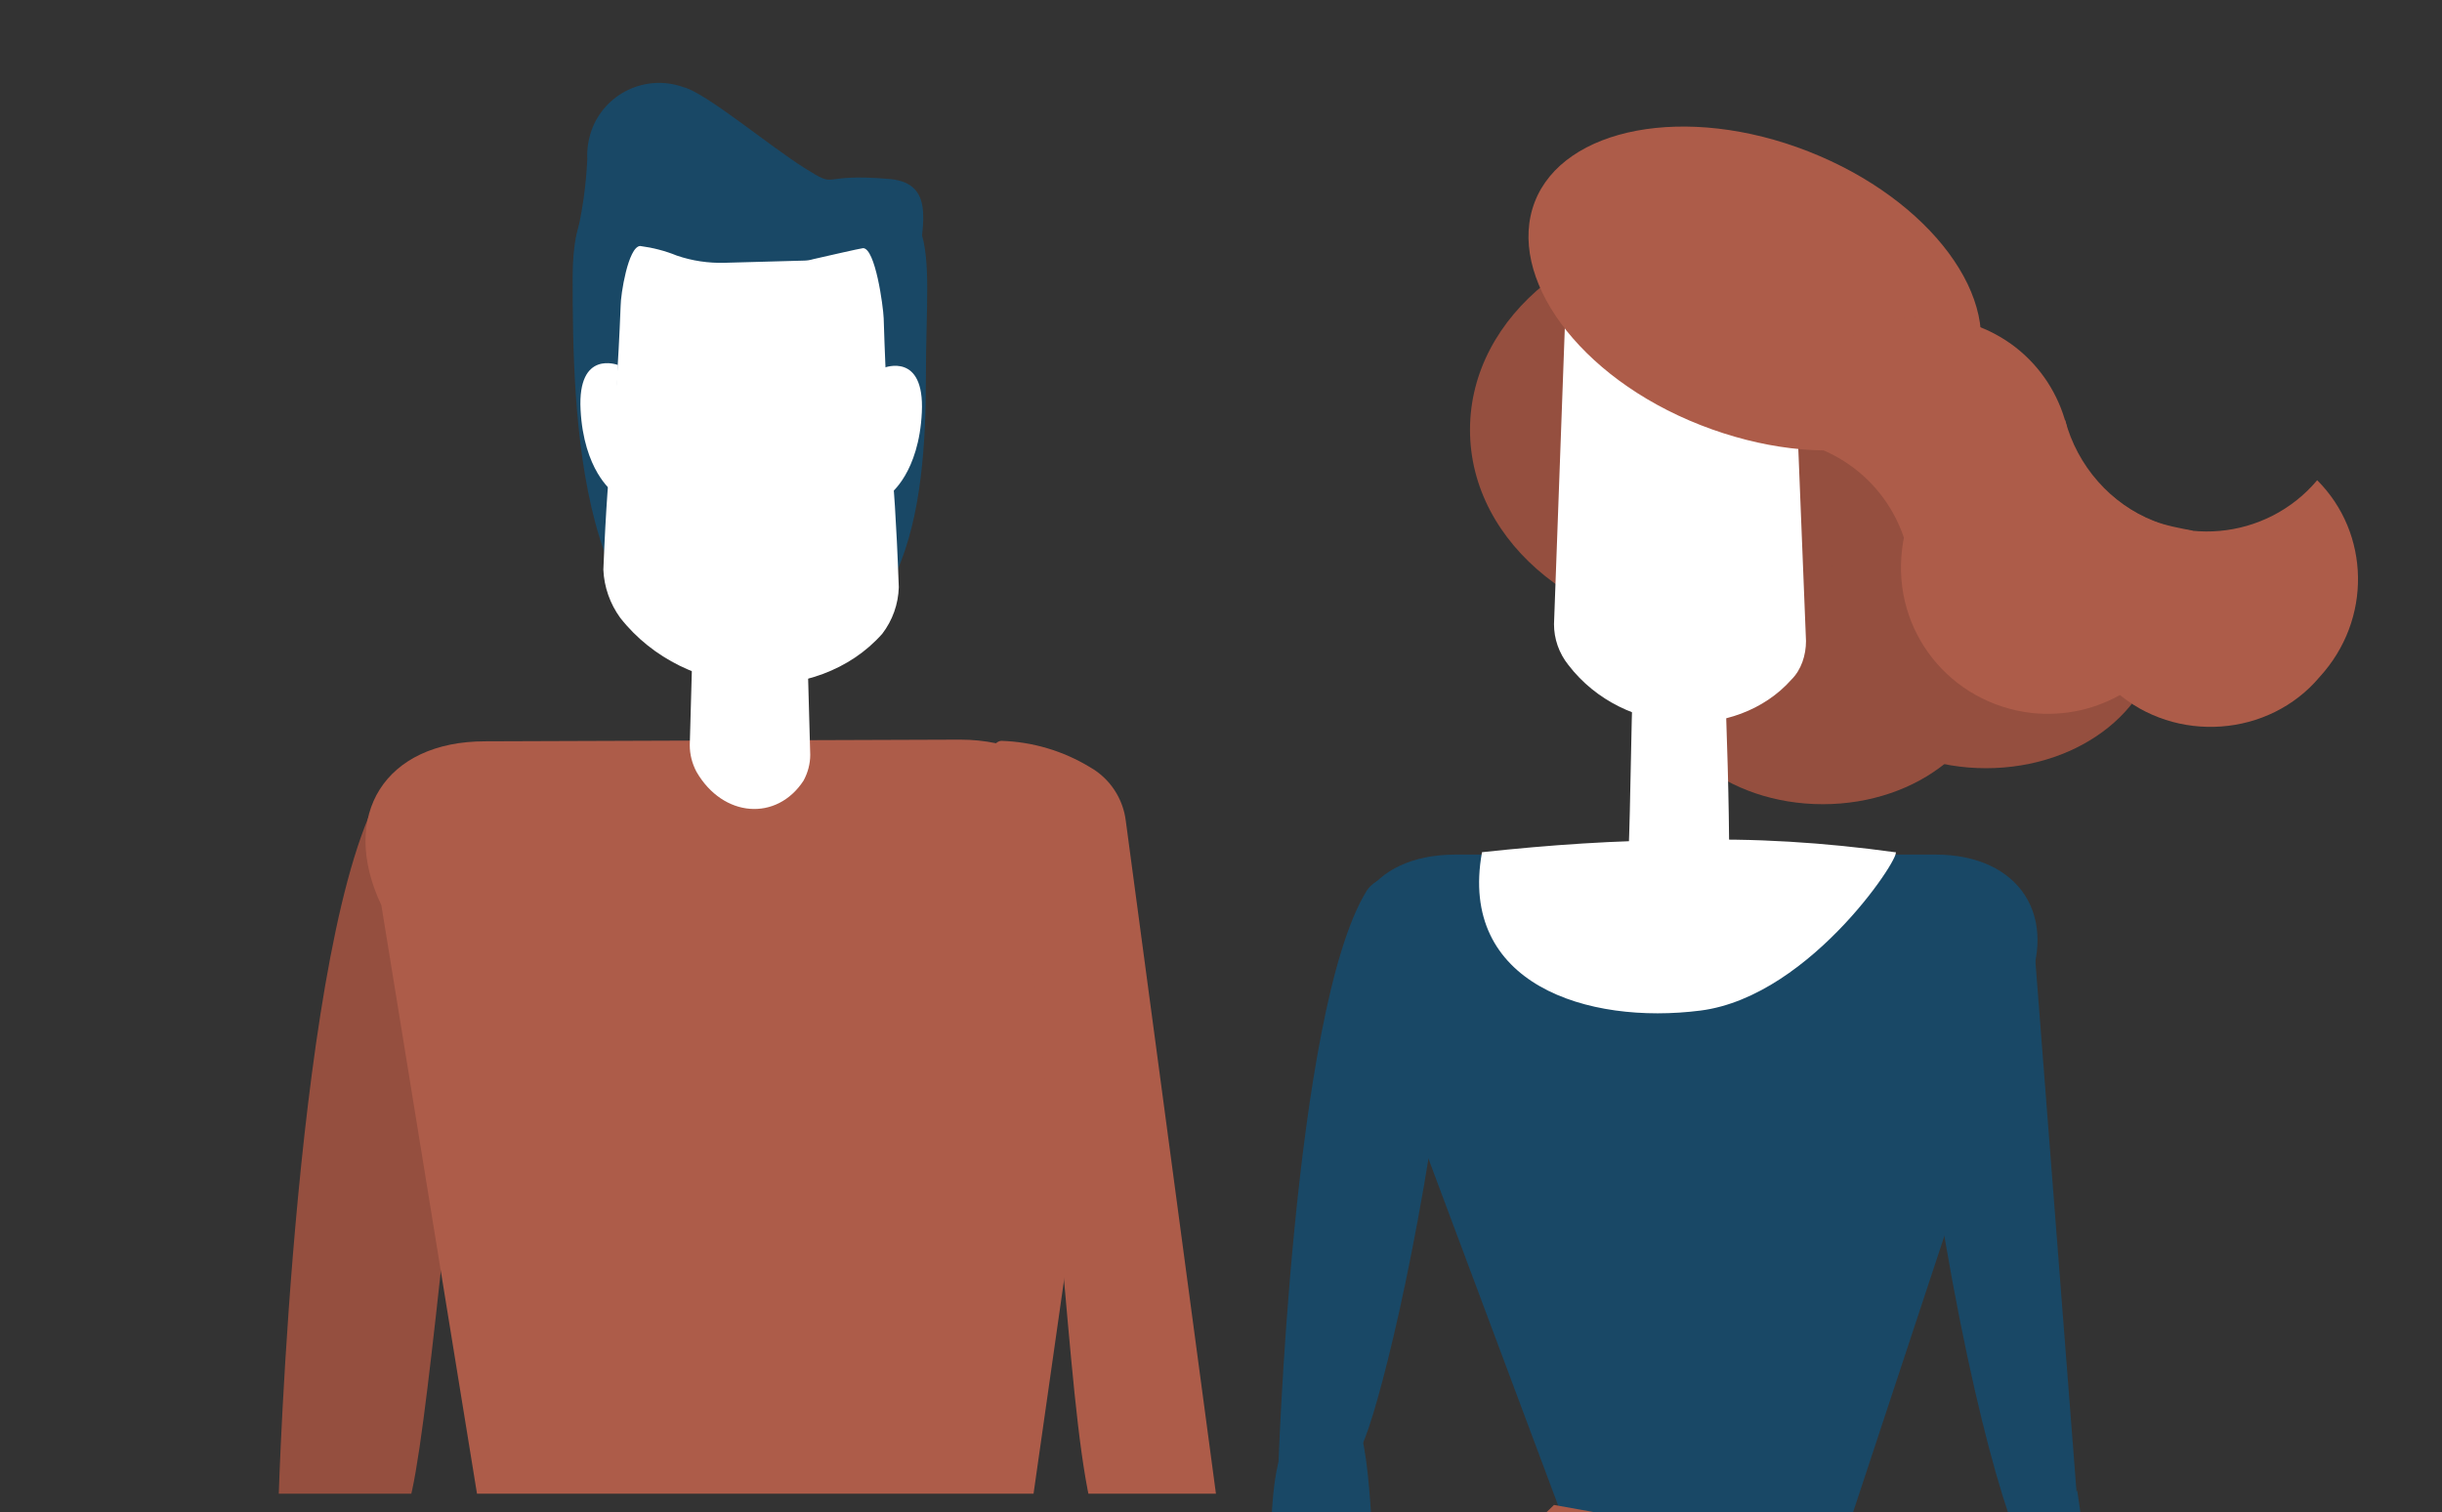
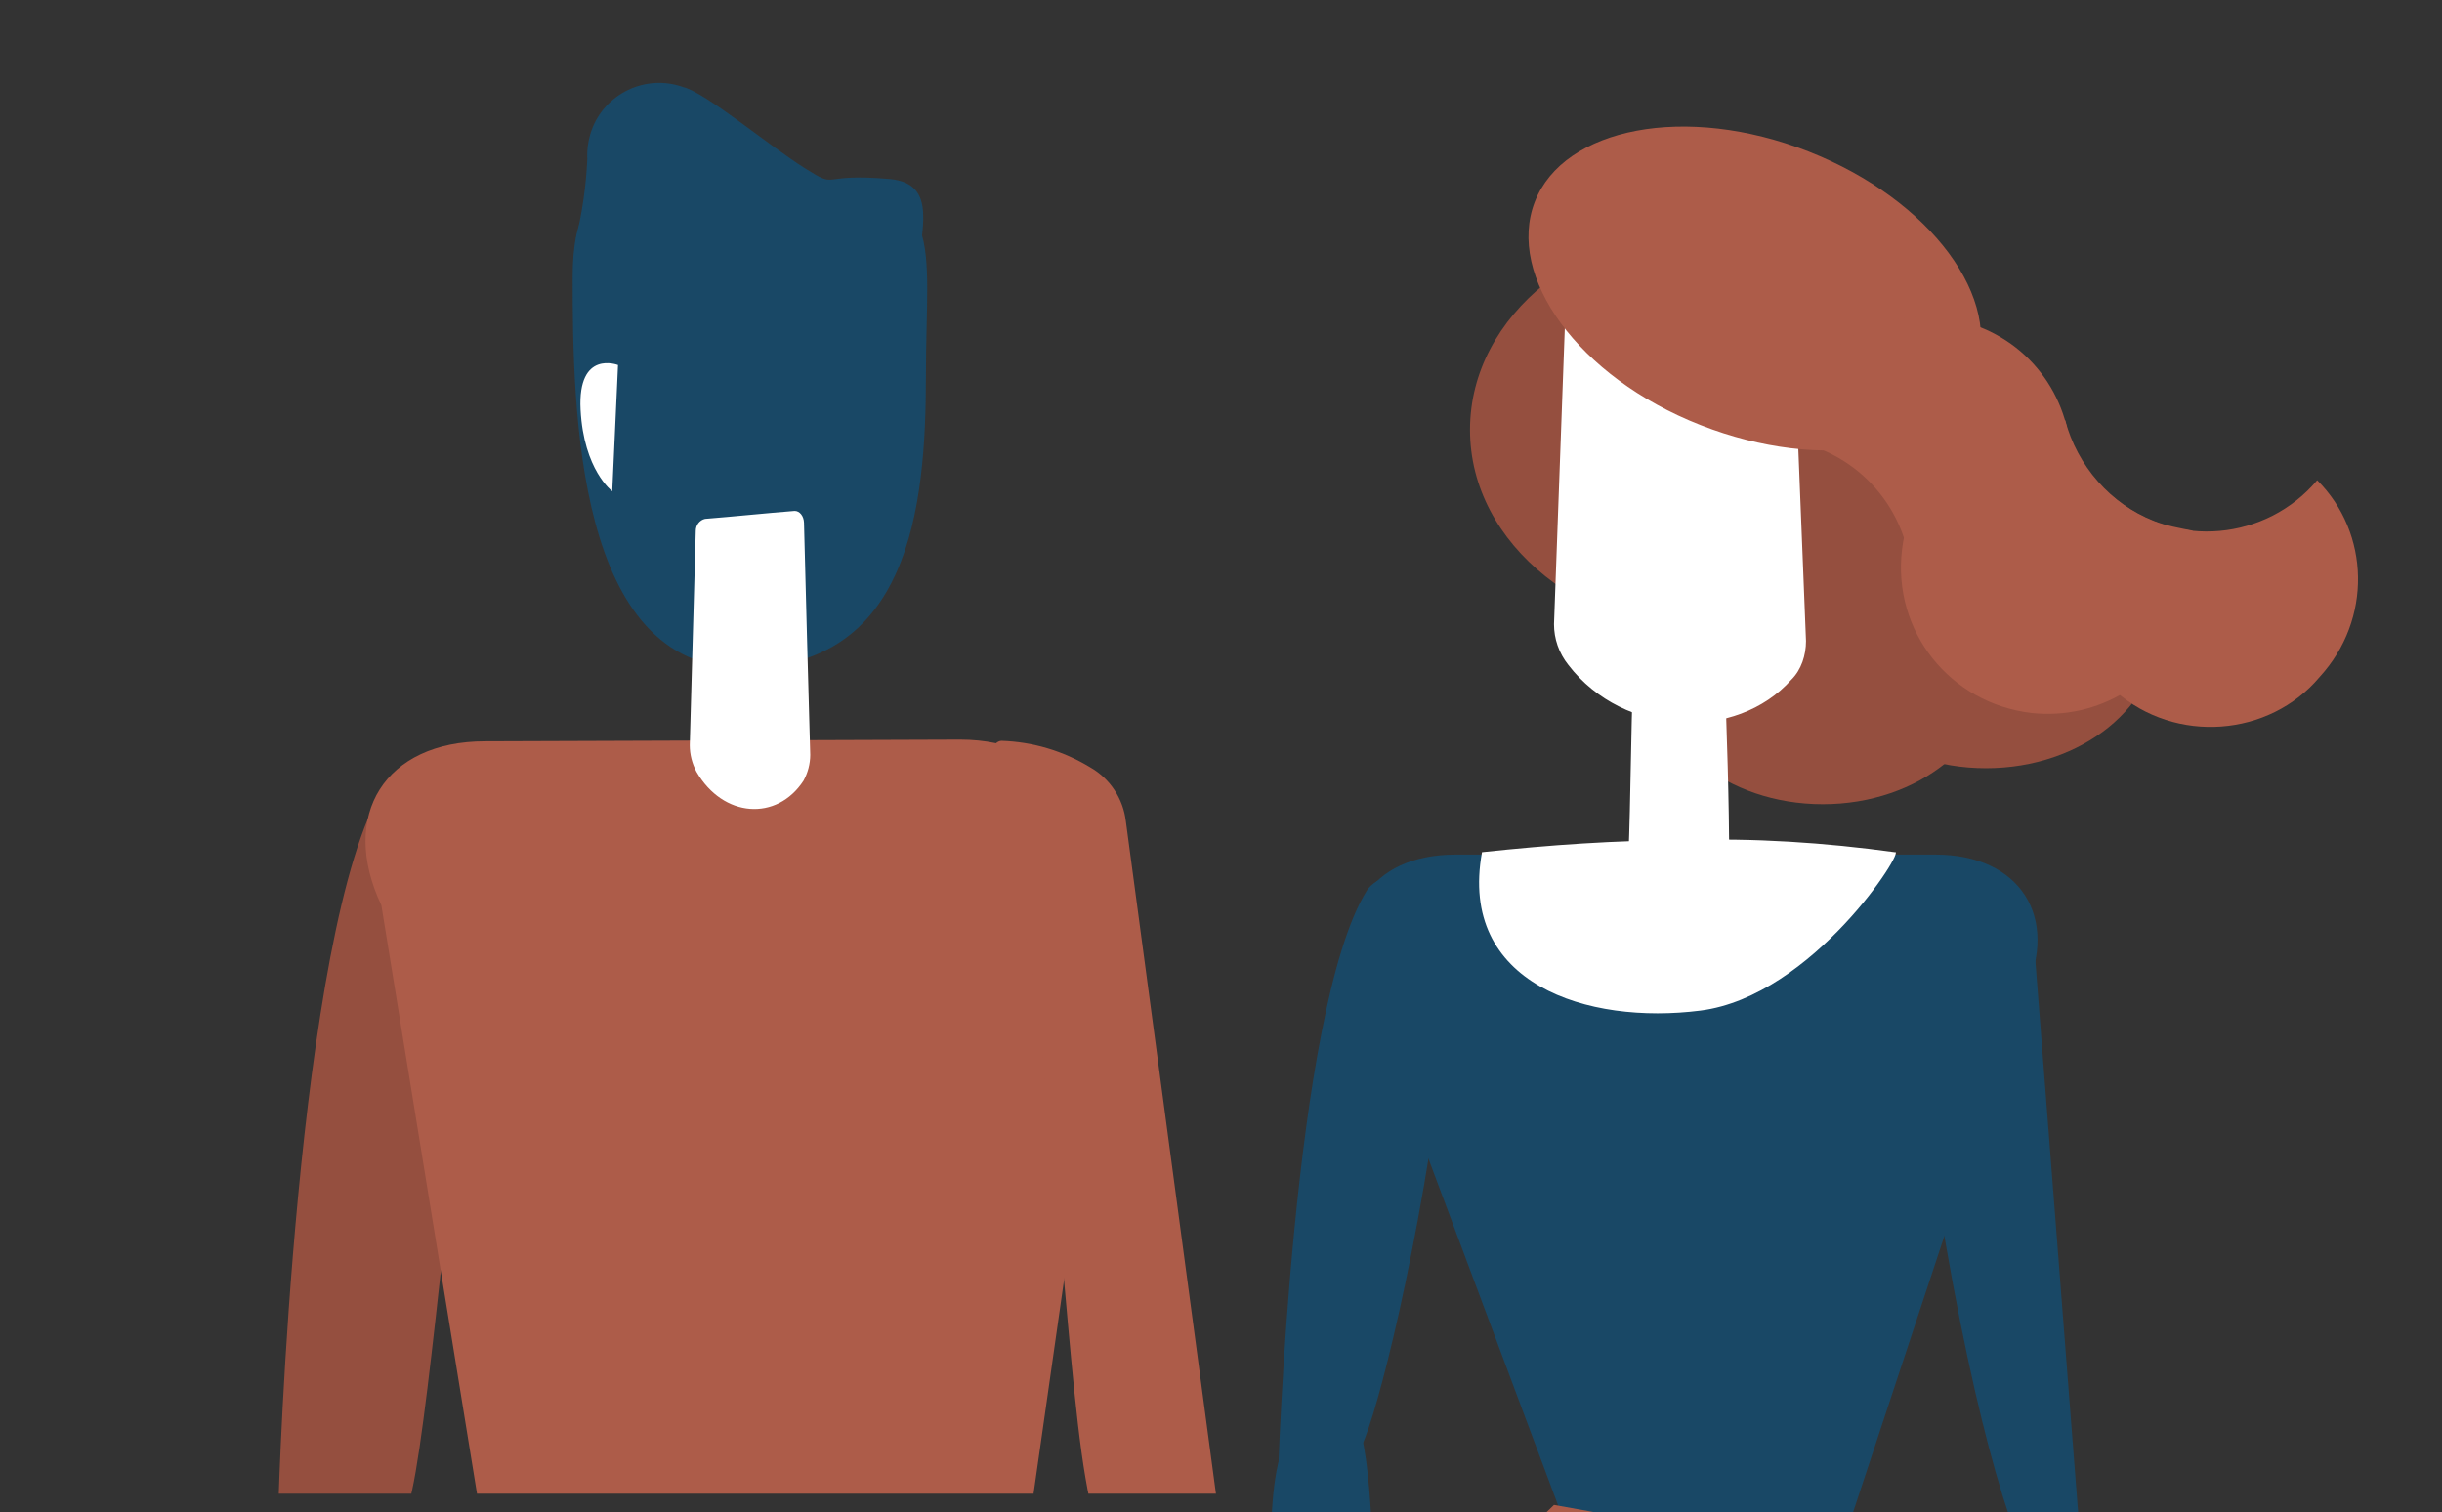
<svg xmlns="http://www.w3.org/2000/svg" id="Capa_2" viewBox="0 0 101.75 63.01">
  <rect x="0" y="0" width="101.75" height="63.01" fill="#333333" stroke="none" />
  <defs>
    <style>.cls-1{fill:#fff;}.cls-2{fill:#ad5c49;}.cls-3{fill:#954f3f;}.cls-4{clip-path:url(#clippath-1);}.cls-5{fill:#194866;}.cls-6{clip-path:url(#clippath);}.cls-7{fill:none;}</style>
    <clipPath id="clippath">
      <rect class="cls-7" x="46.95" y="1.01" width="52.1" height="62" />
    </clipPath>
    <clipPath id="clippath-1">
      <rect class="cls-7" x="7.02" width="45.5" height="62.24" />
    </clipPath>
  </defs>
  <g id="Capa_1-2" image-rendering="optimizeQuality" shape-rendering="geometricPrecision" text-rendering="geometricPrecision">
    <g>
      <g id="Capa_1-2">
        <rect class="cls-7" x="39.75" y="1.01" width="62" height="62" />
        <g id="icono_candidato">
          <g class="cls-6">
            <g>
              <path class="cls-5" d="m56.75,59.91s.5,1.7.5,7.8c-.1,5-.5,9.9-1.4,14.8l-1.6-.1-1.2-14.3s-.5-7.3.7-8.1c1.6-1,1.6-.3,3-.1Z" />
              <path class="cls-3" d="m61.25,17.91c0,4.8,4.8,8.6,10.7,8.6s10.7-3.9,10.7-8.6-4.8-8.6-10.7-8.6-10.7,3.8-10.7,8.6Z" />
              <path class="cls-3" d="m70.15,23.21c0,3.2,3.2,5.8,7.2,5.8s7.2-2.6,7.2-5.8-3.2-5.8-7.2-5.8-7.2,2.6-7.2,5.8Z" />
              <path class="cls-3" d="m68.75,27.71c0,3.2,3.2,5.8,7.2,5.8s7.2-2.6,7.2-5.8-3.2-5.8-7.2-5.8-7.2,2.6-7.2,5.8Z" />
              <path class="cls-3" d="m75.55,26.21c0,3.2,3.2,5.8,7.2,5.8s7.2-2.6,7.2-5.8-3.2-5.8-7.2-5.8-7.2,2.6-7.2,5.8Z" />
              <path class="cls-5" d="m76.75,64.41c-1.5,3.2-9.7,3.2-11.2,0l-8.6-23c-1.5-3.2.1-5.8,3.7-5.8h20c3.5,0,5.2,2.6,3.7,5.8l-7.6,23Z" />
              <path class="cls-2" d="m84.15,109.81c.2-.7.3-1.4.3-2.1-.2-7,1.3-17.3-6.7-39.7-.3-1.1-.8-2.1-1.4-3.1-3.8-.7-7.6-1.5-11.6-2.2-1.6,1.5-2.9,3.4-3.5,5.5-8.2,22-7.4,32-8.3,38.6,10.1.9,20.5,2,31.2,3Z" />
              <path class="cls-5" d="m56.95,37.11c-3.1,5-3.7,24.4-3.7,24.4,0,0,1.9,1.5,3.5-1.3.6-1.2,2.4-8.1,3.5-17,1-7.4-2.5-7.3-3.3-6.1Z" />
              <path class="cls-5" d="m84.65,38.01l2,25.8c-.4.3-1.2,3.1-2.2,1.2-1.2-2.4-3.1-9.7-4.5-20.7-.9-8.6,3.5-7.2,4.7-6.3Z" />
-               <path class="cls-5" d="m85.55,85.81c1.3-3.9,1.9-10.3,1.6-17.6-.1-2.1-.3-4.2-.6-6.1-.7.7-1.4-.4-1.9,1.2-1.3,4-1.7,12.6-1.4,19.7.1,1.1.1,2.2.2,3.3.7-.2,1.4-.3,2.1-.5Z" />
              <path class="cls-1" d="m72.05,36.01c0,.3-.1.6-.2.9-.9,1.5-2.8,1.3-3.8-.3-.1-.3-.2-.6-.2-.9.1-2.5.1-5.1.2-7.6,0-.2.1-.4.3-.4,1.1-.1,2.1-.2,3.2-.3.2,0,.3.2.3.4.1,2.7.2,5.5.2,8.2Z" />
              <path class="cls-1" d="m75.25,26.71c0,.6-.2,1.2-.6,1.6-2.3,2.6-7,2.4-9.3-.6-.4-.5-.6-1.1-.6-1.7l.5-13.7c0-.4.4-.7.8-.8,2.6-.1,5.2-.4,7.8-.5.4,0,.8.3.8.7h0l.6,15Z" />
              <path class="cls-2" d="m82.25,15.61c-1.2,3.2-6.3,4.1-11.4,2.1s-8.1-6.2-6.9-9.3,6.3-4.1,11.4-2.1,8.2,6.2,6.9,9.3Z" />
              <path class="cls-2" d="m82.45,13.61c-3.1-1.2-6.7.3-7.9,3.5-.2.4-.3.8-.3,1.2.6.1,1.1.2,1.6.4,2.7,1.1,4.2,3.9,3.7,6.7,3.4.3,6.4-2.2,6.7-5.5.3-2.7-1.2-5.3-3.8-6.3Z" />
              <path class="cls-2" d="m89.75,21.71c-1.8-.7-3.2-2.3-3.7-4.2-3.4-.4-6.4,2-6.8,5.4s2,6.4,5.4,6.8c2.8.3,5.4-1.3,6.4-3.9.5-1.2.6-2.5.3-3.7-.5-.1-1.1-.2-1.6-.4Z" />
              <path class="cls-2" d="m96.55,20.01c-2.1,2.5-5.9,2.9-8.5.7-.2-.1-.3-.3-.5-.4-2.2,2.5-1.9,6.4.6,8.5,2.5,2.2,6.4,1.9,8.5-.6,2.2-2.4,2.1-6-.1-8.2Z" />
              <path class="cls-1" d="m78.95,35.51c-2.9-.4-5.9-.6-8.8-.5-2.8,0-5.6.2-8.4.5-1,5.5,4.4,7.2,9.1,6.6s8.6-6.8,8.1-6.6Z" />
            </g>
          </g>
        </g>
      </g>
      <g id="Capa_2-2">
        <g id="Capa_1-2-2">
          <g id="icono_empresa">
            <g class="cls-4">
              <g>
                <path class="cls-5" d="m38.26,11.31c.08-1.68.85-3.66-1.18-3.85-3.08-.27-2.08.47-3.56-.46s-4.13-3.15-5.05-3.37c-1.56-.56-3.28.26-3.83,1.82-.13.38-.19.78-.17,1.18-.05,1.11-.21,2.22-.47,3.3.12.26-.24-.09.72.4,2.77,1.38,4.43,1.66,6.55,1.1,2.12-.56,5.23-1.91,5.69-.35s1,.05,1.36,3.29" />
                <path class="cls-5" d="m23.86,11.57c0,5.58.16,16.26,7.09,16.26s7.63-6.62,7.63-12.2.9-8-4.61-7.78c-6.92.28-10.11-1.85-10.11,3.72Z" />
                <path class="cls-3" d="m16,32.77c-3.68,5.92-4.39,29.63-4.39,29.63,0,0,3.4,4,5.27.66.76-1.38,1.65-12.75,3-23.21,1.12-8.67-3.01-8.54-3.88-7.08Z" />
                <path class="cls-2" d="m42.8,64.09c-1.78,3.76-20.89,3.47-22.67-.28l-4.24-26.09c-1.78-3.76.16-6.83,4.32-6.83l19.79-.07c4.15,0,7,3.21,6.34,8.48l-3.54,24.79Z" />
                <path class="cls-2" d="m46.91,34.22l3.99,29.78c-.48.32-3.62,2.86-4.81.62-1.46-2.79-1.43-10.66-3-23.61-.45-3.65-2.73-10-1.37-10.14,1.31.04,2.58.42,3.7,1.1.83.47,1.38,1.31,1.49,2.25Z" />
                <path class="cls-1" d="m33.76,31.45c0,.38-.1.75-.28,1.08-1.11,1.7-3.35,1.55-4.46-.37-.18-.34-.28-.72-.28-1.11.08-3,.17-5.95.25-8.93,0-.24.16-.45.39-.5,1.24-.1,2.48-.23,3.73-.33.21,0,.38.21.39.49.08,3.22.17,6.44.26,9.67Z" />
-                 <path class="cls-1" d="m37.45,24.47c-.02.7-.26,1.38-.69,1.94-2.7,3.05-8.2,2.8-10.92-.67-.42-.58-.67-1.28-.7-2,.21-5.35.51-5.6.72-11,0-.46.31-2.45.81-2.49.53.07,1.04.2,1.53.4.64.22,1.32.32,2,.3l3.27-.09c.14,0,.28-.02.41-.06.53-.12,1.92-.44,2.08-.46.51,0,.84,2.41.86,2.92.18,5.85.42,5.41.63,11.21Z" />
                <path class="cls-1" d="m25.75,15.21s-1.69-.66-1.56,1.86c.13,2.52,1.32,3.4,1.32,3.4l.24-5.26Z" />
-                 <path class="cls-1" d="m36.85,15.32s1.68-.66,1.56,1.86-1.32,3.4-1.32,3.4l-.24-5.26Z" />
              </g>
            </g>
          </g>
          <rect class="cls-7" y=".25" width="62" height="62" />
        </g>
      </g>
    </g>
  </g>
</svg>